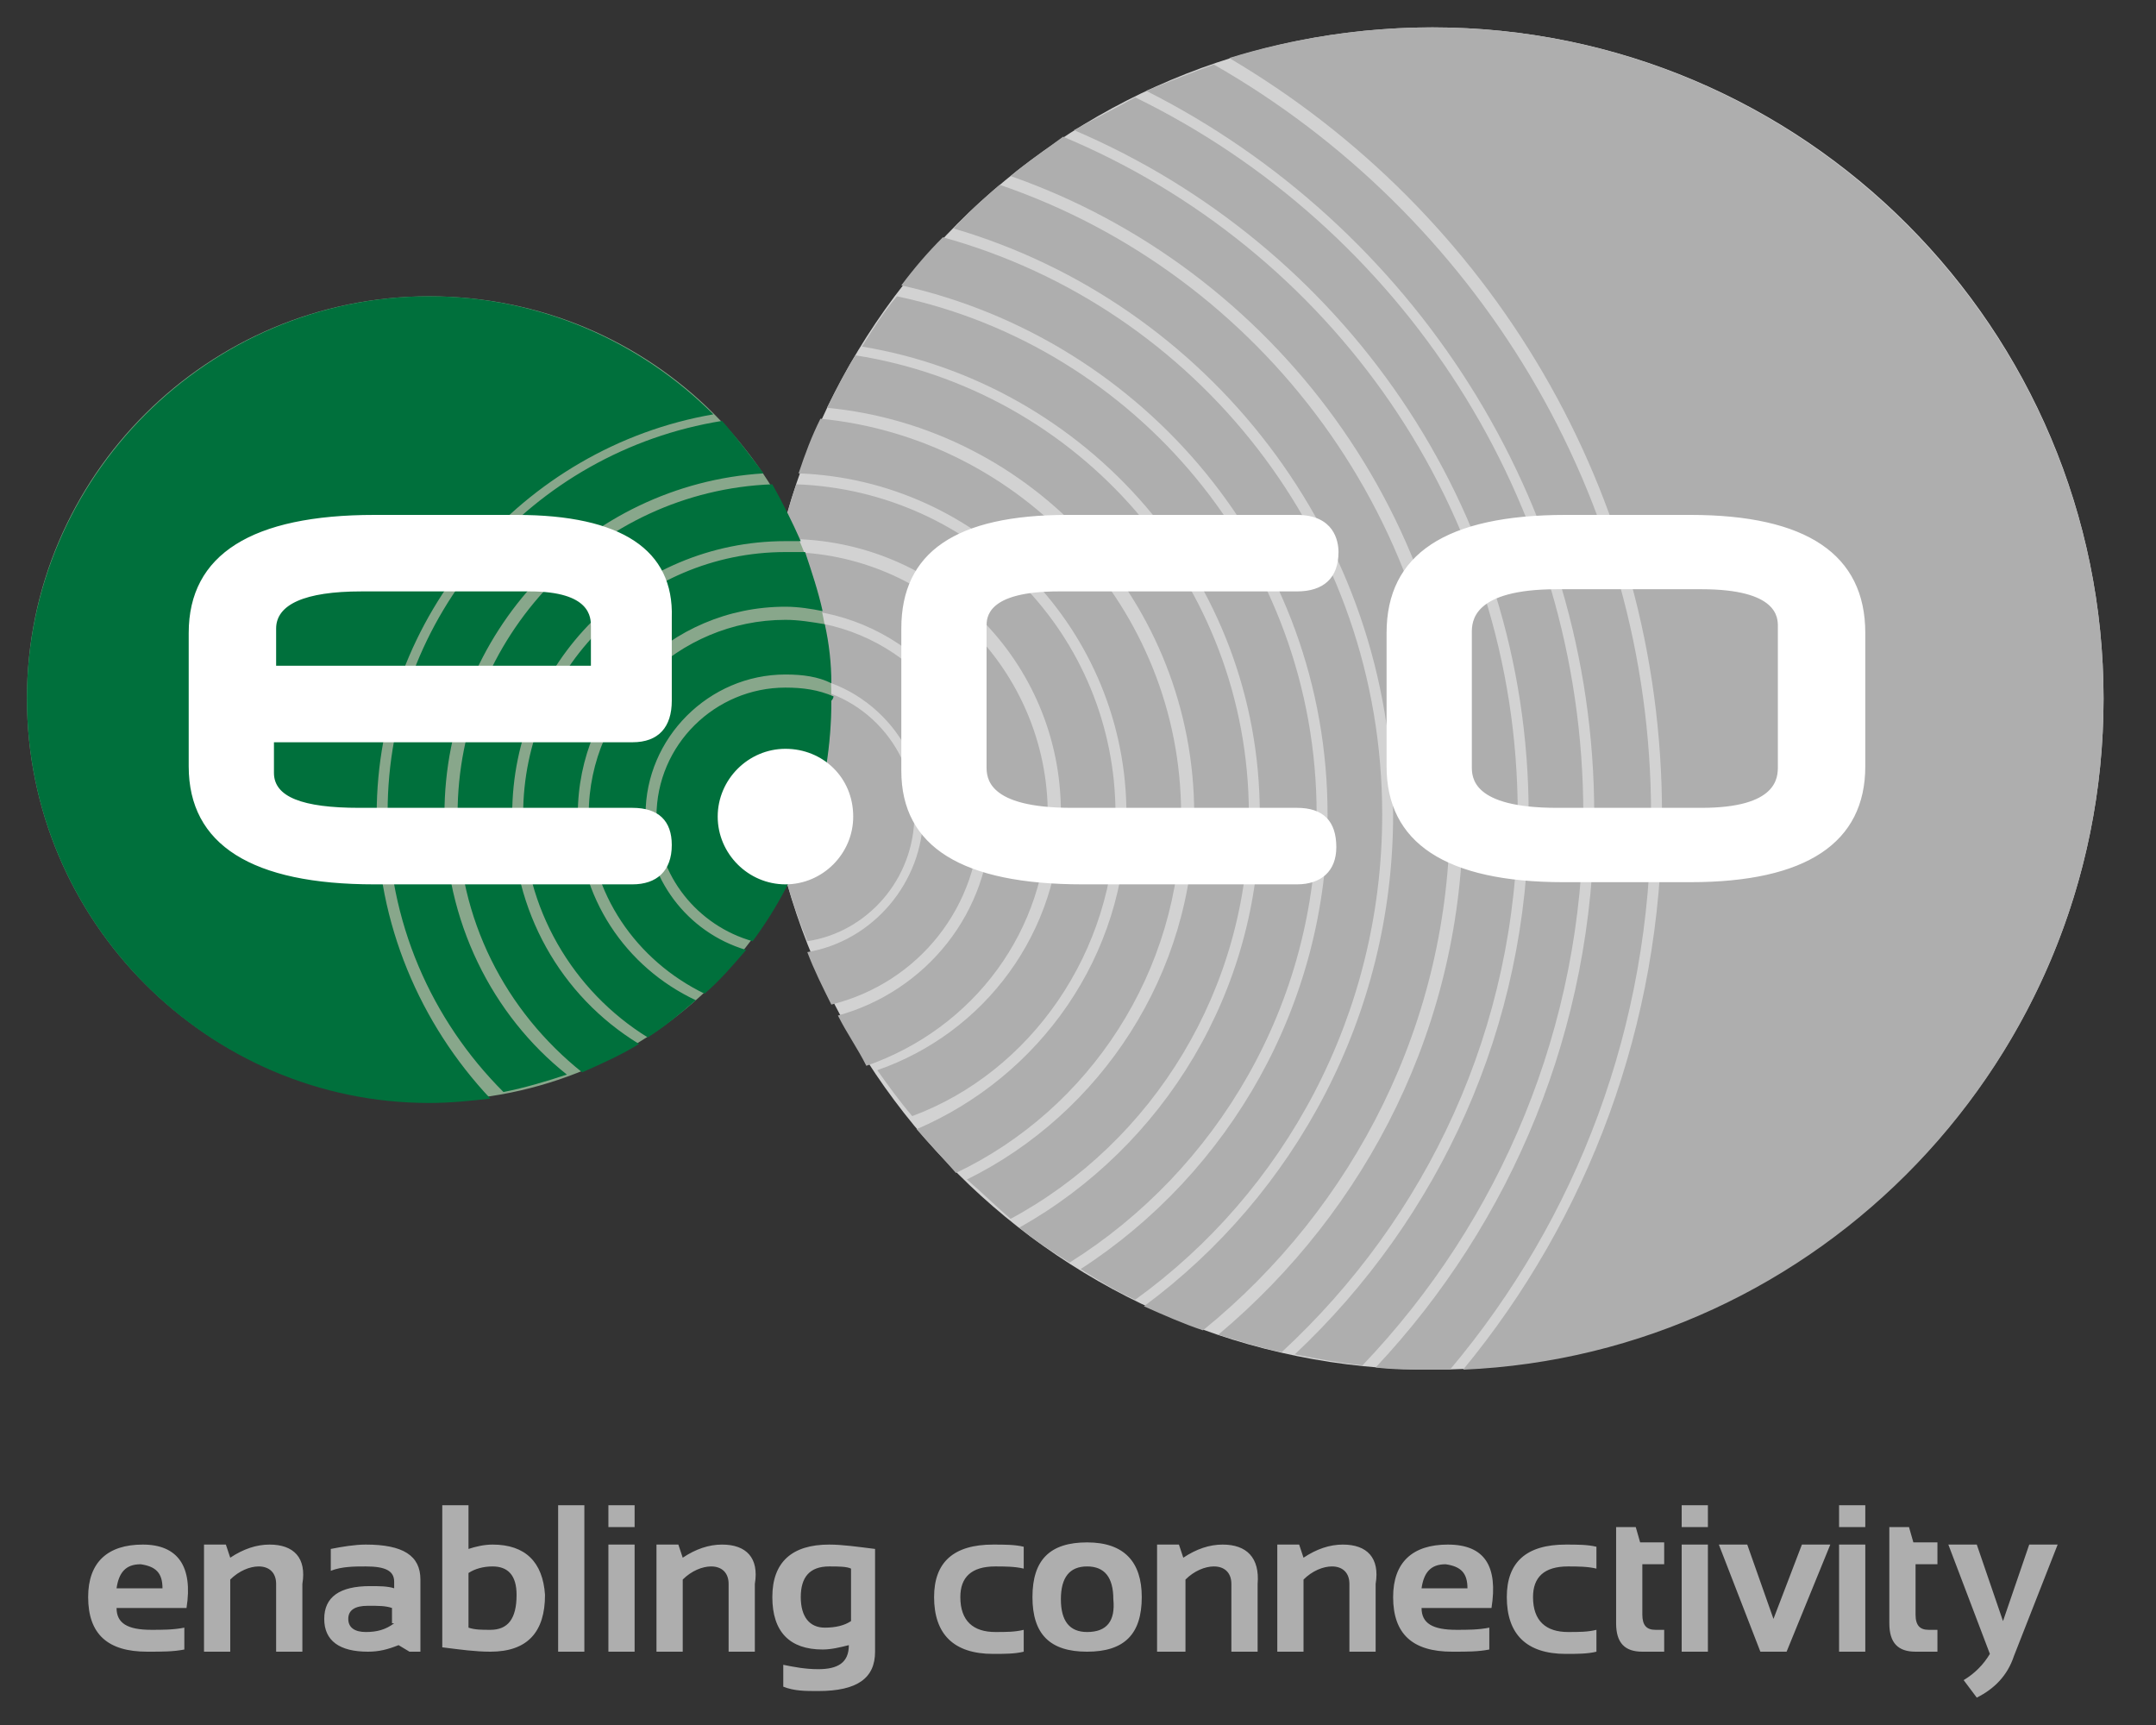
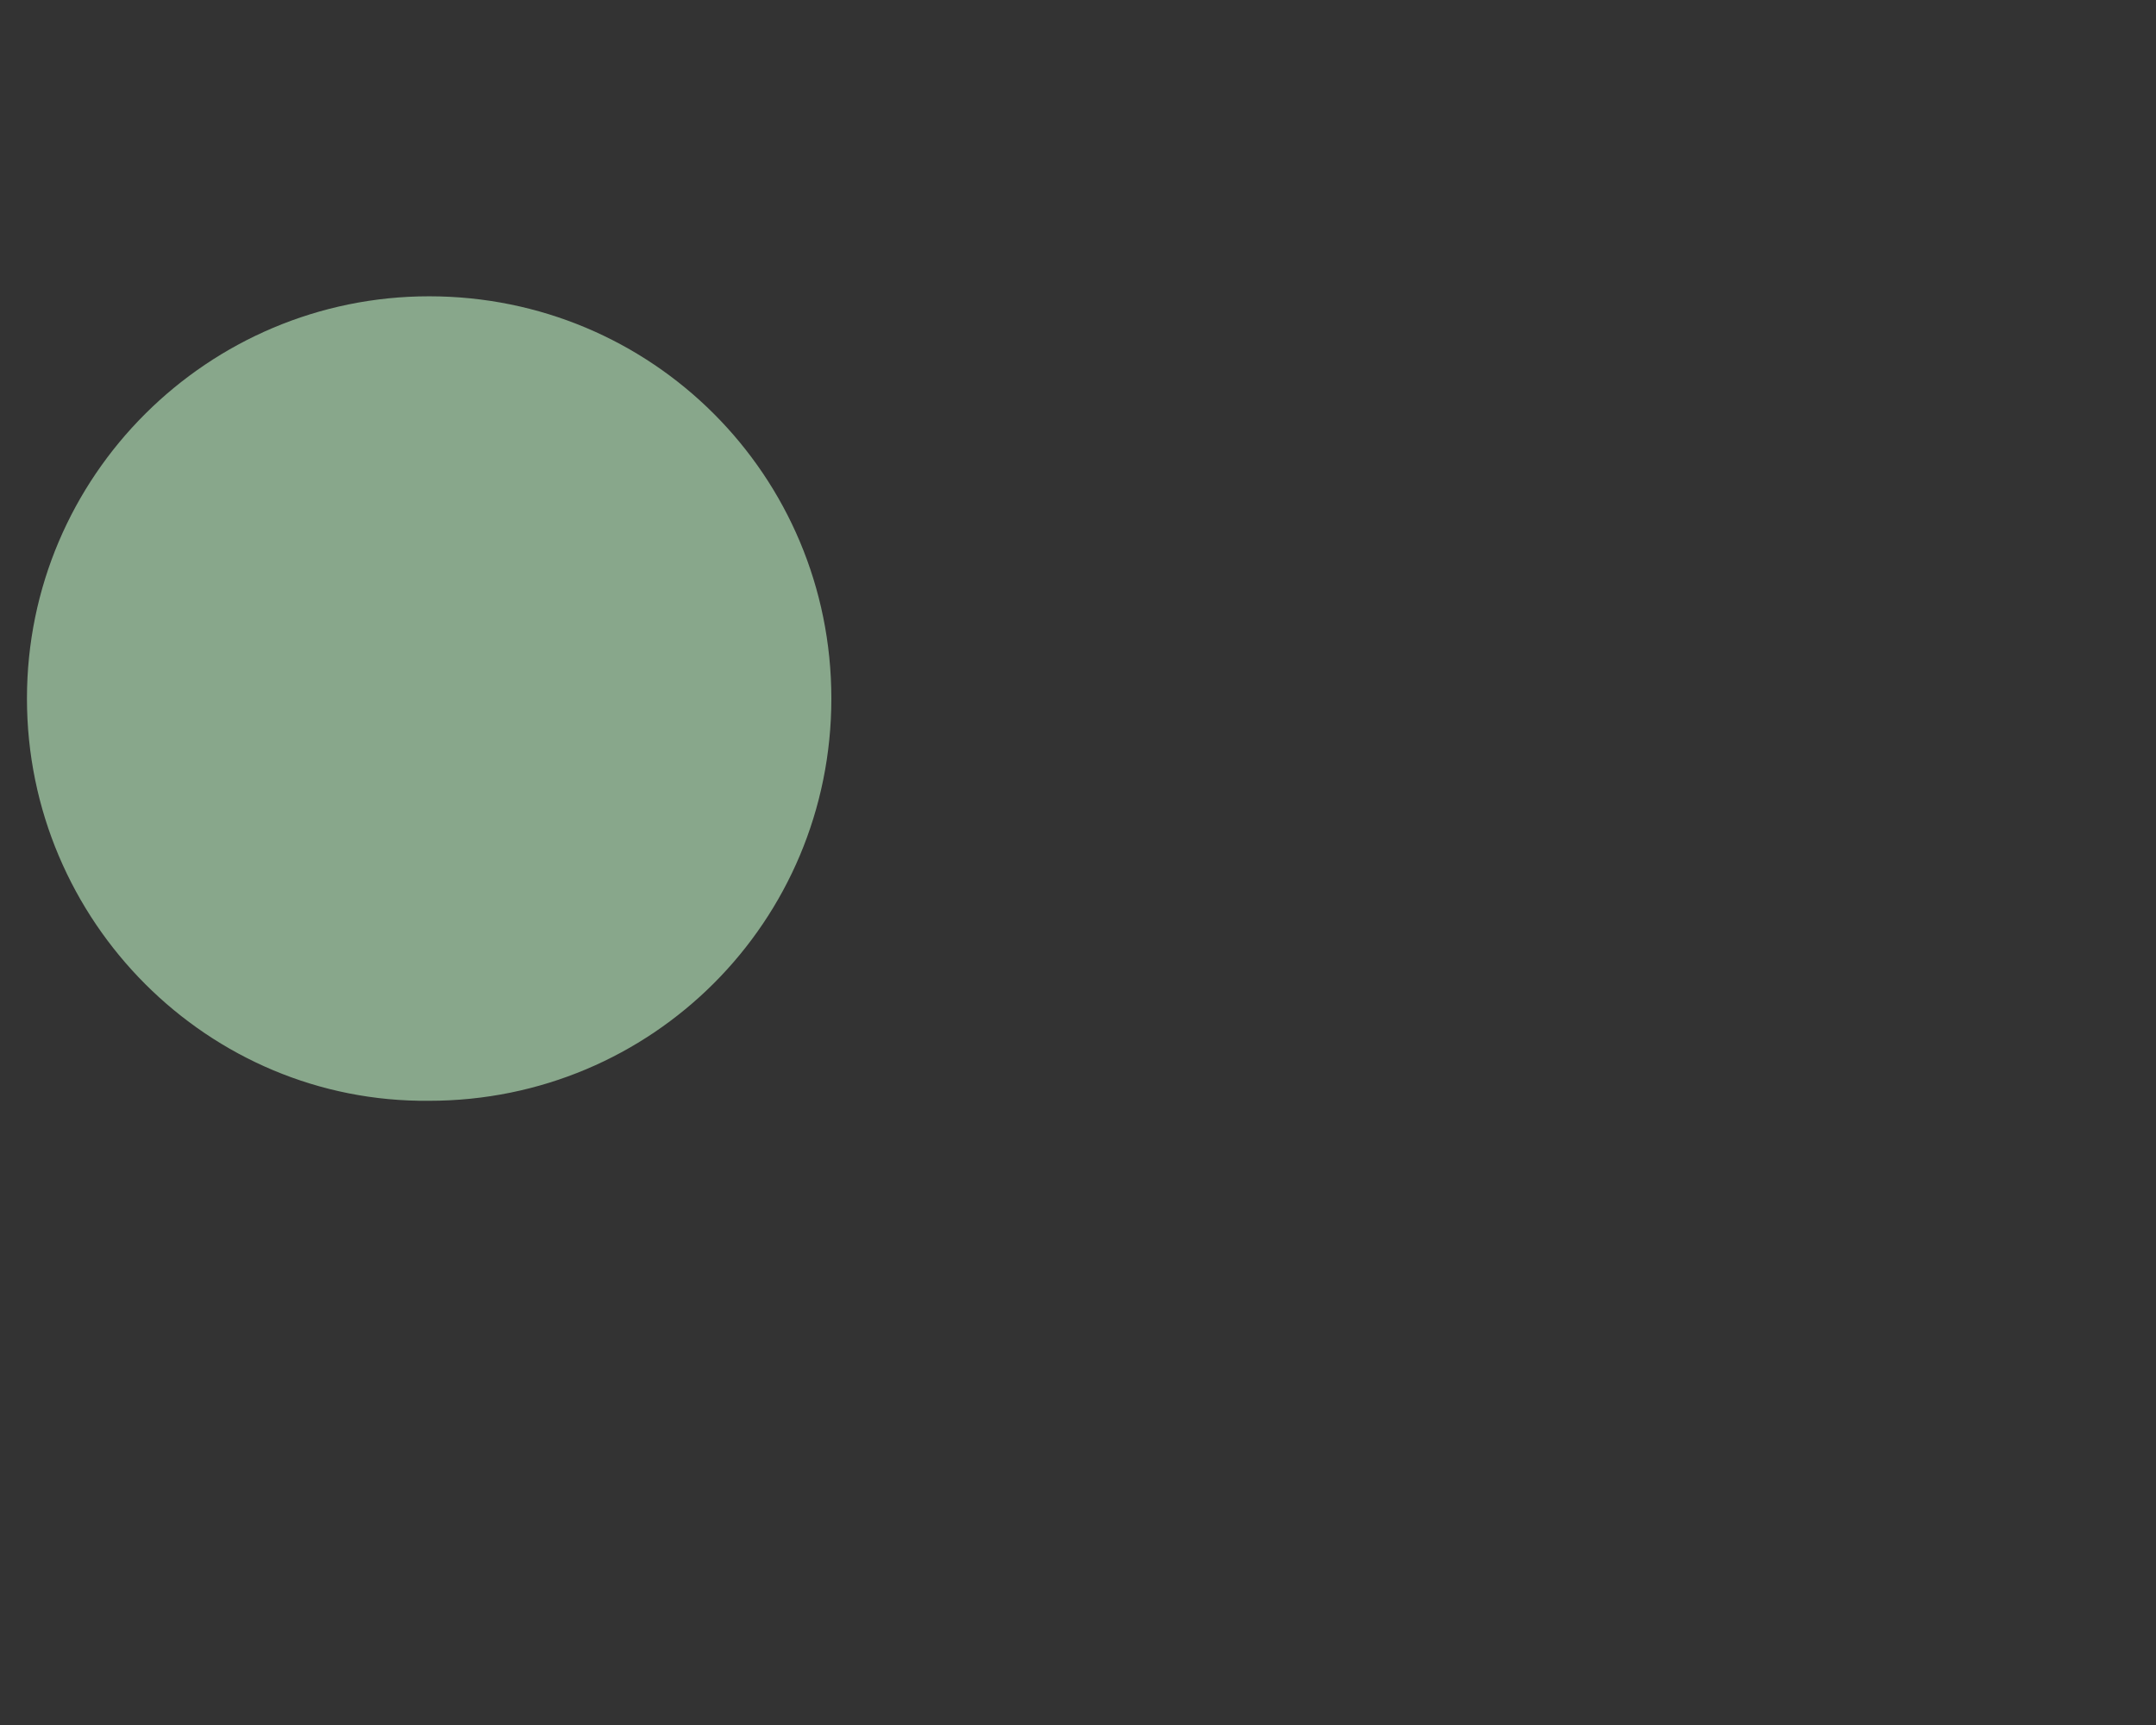
<svg xmlns="http://www.w3.org/2000/svg" width="80px" height="64px" viewBox="0 0 80 64" version="1.1">
  <rect x="0" y="0" width="80" height="64" fill="#333333" stroke="none" />
  <title>edotco-logo-color</title>
  <g id="edotco-logo-color" stroke="none" stroke-width="1" fill="none" fill-rule="evenodd">
    <g id="logo_edotco" transform="translate(1, 1)" fill-rule="nonzero">
-       <path d="M27.253,24.917 C27.253,11.128 38.365,0.016 52.153,0.016 C65.942,0.016 77.054,11.209 77.054,24.917 C77.054,38.705 65.861,49.817 52.153,49.817 C38.365,49.817 27.253,38.705 27.253,24.917 Z" id="Path" fill="#D2D2D2" />
-       <path d="M37.878,29.216 C37.878,23.862 33.498,19.482 28.145,19.482 C28.064,19.482 27.902,19.482 27.821,19.482 C27.658,20.131 27.577,20.861 27.415,21.591 C27.658,21.591 27.902,21.591 28.064,21.591 C32.282,21.591 35.769,24.998 35.769,29.297 C35.769,32.866 33.336,35.785 30.092,36.678 C30.416,37.327 30.822,37.894 31.146,38.543 C35.12,37.164 37.878,33.514 37.878,29.216 Z M40.392,29.216 C40.392,22.565 35.12,17.211 28.55,16.968 C28.307,17.617 28.145,18.347 27.983,18.996 C28.064,18.996 28.145,18.996 28.226,18.996 C33.823,18.996 38.365,23.538 38.365,29.134 C38.365,33.595 35.526,37.327 31.552,38.705 C31.957,39.273 32.363,39.841 32.849,40.409 C37.229,38.786 40.392,34.325 40.392,29.216 Z M45.34,29.216 C45.34,20.618 39.014,13.48 30.74,12.183 C30.335,12.832 30.01,13.48 29.686,14.129 C37.31,14.859 43.312,21.348 43.312,29.216 C43.312,35.137 39.825,40.328 34.877,42.761 C35.445,43.248 35.931,43.734 36.499,44.221 C41.771,41.382 45.34,35.704 45.34,29.216 Z M42.826,29.216 C42.826,21.591 36.905,15.265 29.443,14.535 C29.118,15.184 28.875,15.833 28.632,16.563 C35.364,16.806 40.798,22.402 40.798,29.216 C40.798,34.488 37.554,38.949 33.012,40.895 C33.498,41.463 33.985,41.95 34.471,42.518 C39.419,40.165 42.826,35.055 42.826,29.216 Z M32.93,29.216 C32.93,26.62 30.822,24.43 28.145,24.43 C27.821,24.43 27.496,24.43 27.253,24.511 C27.253,24.673 27.253,24.755 27.253,24.917 C27.253,28.08 27.821,31.162 28.956,33.92 C31.146,33.595 32.93,31.649 32.93,29.216 Z M35.364,29.216 C35.364,25.241 32.119,21.997 28.064,21.997 C27.821,21.997 27.577,21.997 27.334,21.997 C27.253,22.727 27.172,23.376 27.172,24.106 C27.496,24.025 27.739,24.025 28.064,24.025 C30.903,24.025 33.255,26.377 33.255,29.216 C33.255,31.73 31.389,33.92 28.956,34.325 C29.199,34.974 29.524,35.623 29.848,36.272 C33.093,35.461 35.364,32.622 35.364,29.216 Z M52.153,0.016 C49.558,0.016 46.962,0.422 44.61,1.152 C54.262,6.829 60.67,17.293 60.67,29.216 C60.67,37.002 57.912,44.221 53.289,49.817 C66.51,49.25 77.054,38.3 77.054,24.917 C77.054,11.209 65.861,0.016 52.153,0.016 Z M41.122,2.612 C40.392,3.017 39.581,3.423 38.851,3.828 C48.747,8.046 55.722,17.779 55.722,29.216 C55.722,37.083 52.397,44.221 47.043,49.25 C47.855,49.412 48.747,49.574 49.558,49.655 C54.668,44.302 57.75,37.083 57.75,29.216 C57.75,17.536 50.937,7.397 41.122,2.612 Z M44.042,1.395 C43.15,1.72 42.339,2.044 41.528,2.368 C51.342,7.316 58.155,17.536 58.155,29.216 C58.155,37.164 55.073,44.383 50.044,49.736 C50.693,49.817 51.423,49.817 52.153,49.817 C52.397,49.817 52.559,49.817 52.802,49.817 C57.507,44.221 60.264,37.083 60.264,29.216 C60.264,17.374 53.694,6.911 44.042,1.395 Z M55.317,29.216 C55.317,17.86 48.341,8.208 38.446,4.072 C37.797,4.558 37.067,5.045 36.499,5.532 C46.232,8.938 53.289,18.266 53.289,29.216 C53.289,37.002 49.72,43.896 44.205,48.52 C45.016,48.763 45.746,49.006 46.557,49.168 C51.91,44.221 55.317,37.164 55.317,29.216 Z M47.855,29.216 C47.855,19.726 41.122,11.858 32.282,9.993 C31.795,10.56 31.389,11.209 30.984,11.858 C39.338,13.237 45.746,20.456 45.746,29.216 C45.746,35.785 42.177,41.544 36.824,44.545 C37.391,45.032 38.04,45.437 38.689,45.843 C44.123,42.436 47.855,36.272 47.855,29.216 Z M52.802,29.216 C52.802,18.428 45.827,9.182 36.094,5.856 C35.526,6.343 34.877,6.911 34.39,7.478 C43.799,10.236 50.693,18.915 50.693,29.216 C50.693,36.678 47.043,43.329 41.447,47.465 C42.177,47.79 42.907,48.114 43.637,48.357 C49.233,43.815 52.802,36.921 52.802,29.216 Z M50.288,29.216 C50.288,18.996 43.394,10.398 33.985,7.803 C33.417,8.37 32.93,8.938 32.444,9.587 C41.528,11.615 48.26,19.645 48.26,29.216 C48.26,36.272 44.61,42.518 39.095,46.086 C39.744,46.492 40.392,46.897 41.122,47.222 C46.638,43.248 50.288,36.678 50.288,29.216 Z" id="Shape" fill="#AEAEAE" />
      <path d="M0,24.917 C0,16.644 6.732,9.993 14.924,9.993 C23.197,9.993 29.848,16.644 29.848,24.917 C29.848,33.19 23.197,39.841 14.924,39.841 C6.732,39.922 0,33.19 0,24.917 Z" id="Path" fill="#88A78B" />
-       <path d="M18.006,29.216 C18.006,23.619 22.548,19.077 28.145,19.077 C28.307,19.077 28.55,19.077 28.713,19.077 C28.388,18.347 28.064,17.698 27.658,16.968 C21.17,17.211 15.979,22.646 15.979,29.216 C15.979,33.109 17.763,36.515 20.602,38.786 C21.332,38.462 22.062,38.138 22.711,37.732 C19.791,35.948 18.006,32.784 18.006,29.216 Z M15.492,29.216 C15.492,22.484 20.764,16.968 27.334,16.563 C26.847,15.914 26.361,15.265 25.793,14.616 C18.736,15.751 13.383,21.835 13.383,29.134 C13.383,33.19 15.005,36.84 17.682,39.516 C18.493,39.354 19.304,39.111 20.034,38.868 C17.276,36.678 15.492,33.19 15.492,29.216 Z M25.468,14.373 C22.792,11.696 19.061,9.993 14.924,9.993 C6.732,9.993 0,16.725 0,24.917 C0,33.19 6.732,39.922 14.924,39.922 C15.735,39.922 16.465,39.841 17.195,39.76 C14.6,37.002 12.977,33.271 12.977,29.216 C12.977,21.835 18.412,15.589 25.468,14.373 Z M22.954,29.216 C22.954,26.377 25.306,24.025 28.145,24.025 C28.794,24.025 29.362,24.106 29.848,24.349 C29.848,23.619 29.767,22.889 29.605,22.159 C29.118,22.078 28.632,21.997 28.145,21.997 C24.171,21.997 20.845,25.241 20.845,29.216 C20.845,32.136 22.63,34.65 25.144,35.867 C25.712,35.38 26.198,34.812 26.685,34.244 C24.495,33.595 22.954,31.568 22.954,29.216 Z M20.44,29.216 C20.44,24.998 23.846,21.51 28.145,21.51 C28.632,21.51 29.118,21.591 29.524,21.672 C29.362,20.942 29.118,20.212 28.875,19.482 C28.632,19.482 28.388,19.482 28.145,19.482 C22.792,19.482 18.412,23.862 18.412,29.216 C18.412,32.703 20.277,35.785 23.035,37.489 C23.684,37.083 24.252,36.597 24.819,36.11 C22.224,34.893 20.44,32.298 20.44,29.216 Z M29.929,24.836 C29.362,24.592 28.794,24.511 28.145,24.511 C25.549,24.511 23.359,26.62 23.359,29.297 C23.359,31.487 24.901,33.352 26.928,33.92 C28.794,31.406 29.848,28.323 29.848,24.998 C29.929,24.917 29.929,24.836 29.929,24.836 Z" id="Shape" fill="#00703C" />
-       <path d="M18.168,18.104 L12.896,18.104 C8.354,18.104 6.002,19.564 6.002,22.484 L6.002,27.431 C6.002,30.351 8.354,31.811 12.896,31.811 L22.467,31.811 C23.359,31.811 23.927,31.324 23.927,30.351 C23.927,29.459 23.441,28.972 22.467,28.972 L12.329,28.972 C10.22,28.972 9.165,28.567 9.165,27.675 L9.165,26.539 L22.467,26.539 C23.441,26.539 23.927,25.971 23.927,24.998 L23.927,21.916 C24.008,19.401 22.062,18.104 18.168,18.104 Z M20.845,23.7 L9.246,23.7 L9.246,22.321 C9.246,21.429 10.301,20.942 12.41,20.942 L18.655,20.942 C20.926,20.942 20.926,21.916 20.926,22.24 L20.926,23.7 L20.845,23.7 Z M38.284,20.942 L47.125,20.942 C48.098,20.942 48.666,20.456 48.666,19.482 C48.666,19.077 48.503,18.104 47.125,18.104 L38.608,18.104 C34.471,18.104 32.444,19.482 32.444,22.321 L32.444,27.593 C32.444,30.432 34.715,31.811 39.176,31.811 L47.125,31.811 C48.017,31.811 48.585,31.324 48.585,30.432 C48.585,29.459 48.098,28.972 47.125,28.972 L38.77,28.972 C35.607,28.972 35.607,27.837 35.607,27.431 L35.607,22.24 C35.607,21.916 35.607,20.942 38.284,20.942 Z M61.724,18.104 L57.101,18.104 C52.64,18.104 50.45,19.564 50.45,22.484 L50.45,27.431 C50.45,30.27 52.64,31.73 57.02,31.73 L61.724,31.73 C66.023,31.73 68.213,30.27 68.213,27.431 L68.213,22.484 C68.213,19.564 66.023,18.104 61.724,18.104 Z M64.969,27.431 C64.969,27.837 64.969,28.972 62.13,28.972 L56.777,28.972 C53.613,28.972 53.613,27.837 53.613,27.431 L53.613,22.484 C53.613,22.078 53.613,20.861 56.777,20.861 L62.13,20.861 C64.969,20.861 64.969,21.916 64.969,22.24 L64.969,27.431 Z M28.145,26.782 C26.766,26.782 25.631,27.918 25.631,29.297 C25.631,30.676 26.766,31.811 28.145,31.811 C29.524,31.811 30.659,30.676 30.659,29.297 C30.659,27.837 29.524,26.782 28.145,26.782 Z" id="Shape" fill="#FFFFFF" />
-       <path d="M25.793,56.306 C25.306,56.306 24.819,56.468 24.333,56.793 L24.171,56.306 L23.359,56.306 L23.359,60.28 L24.333,60.28 L24.333,57.604 C24.657,57.279 25.063,57.117 25.387,57.117 C25.793,57.117 26.036,57.361 26.036,57.766 L26.036,60.28 L27.009,60.28 L27.009,57.766 C27.172,56.793 26.685,56.306 25.793,56.306 Z M27.658,58.253 C27.658,59.55 28.307,60.199 29.524,60.199 C29.848,60.199 30.173,60.118 30.497,60.037 C30.497,60.686 30.092,60.929 29.362,60.929 C28.875,60.929 28.469,60.848 28.064,60.767 L28.064,61.578 C28.469,61.74 28.875,61.74 29.362,61.74 C30.822,61.74 31.47,61.254 31.47,60.28 L31.47,56.468 C30.822,56.387 30.254,56.306 29.767,56.306 C28.388,56.306 27.658,56.955 27.658,58.253 Z M30.578,59.145 C30.335,59.307 30.01,59.388 29.605,59.388 C29.037,59.388 28.713,58.983 28.713,58.253 C28.713,57.523 29.037,57.117 29.767,57.117 C30.092,57.117 30.416,57.117 30.578,57.198 L30.578,59.145 L30.578,59.145 Z M33.66,58.253 C33.66,59.632 34.39,60.362 35.85,60.362 C36.256,60.362 36.661,60.362 36.986,60.28 L36.986,59.469 C36.661,59.55 36.337,59.55 35.931,59.55 C35.12,59.55 34.634,59.145 34.634,58.253 C34.634,57.523 35.039,57.117 35.931,57.117 C36.256,57.117 36.661,57.117 36.986,57.198 L36.986,56.387 C36.661,56.306 36.256,56.306 35.85,56.306 C34.39,56.306 33.66,56.955 33.66,58.253 Z M21.575,55.657 L22.548,55.657 L22.548,54.846 L21.575,54.846 L21.575,55.657 Z M4.299,56.306 C3.001,56.306 2.271,56.955 2.271,58.253 C2.271,59.632 3.001,60.28 4.461,60.28 C5.029,60.28 5.434,60.28 5.84,60.199 L5.84,59.388 C5.434,59.469 5.029,59.469 4.623,59.469 C3.731,59.469 3.325,59.226 3.325,58.658 L5.921,58.658 C6.164,57.117 5.597,56.306 4.299,56.306 Z M5.029,57.928 L3.325,57.928 C3.407,57.361 3.65,57.036 4.218,57.036 C4.785,57.117 5.029,57.361 5.029,57.928 Z M9.003,56.306 C8.516,56.306 8.03,56.468 7.543,56.793 L7.381,56.306 L6.57,56.306 L6.57,60.28 L7.543,60.28 L7.543,57.604 C7.868,57.279 8.273,57.117 8.598,57.117 C9.003,57.117 9.246,57.361 9.246,57.766 L9.246,60.28 L10.22,60.28 L10.22,57.766 C10.382,56.793 9.895,56.306 9.003,56.306 Z M17.276,56.306 C16.952,56.306 16.627,56.387 16.384,56.468 L16.384,54.846 L15.411,54.846 L15.411,60.118 C16.06,60.199 16.627,60.28 17.195,60.28 C18.574,60.28 19.223,59.55 19.223,58.172 C19.142,56.955 18.493,56.306 17.276,56.306 Z M17.195,59.469 C16.871,59.469 16.627,59.469 16.384,59.388 L16.384,57.361 C16.627,57.198 16.952,57.117 17.276,57.117 C17.844,57.117 18.168,57.442 18.168,58.172 C18.168,59.064 17.844,59.469 17.195,59.469 Z M12.572,56.306 C12.166,56.306 11.68,56.387 11.274,56.468 L11.274,57.279 C11.68,57.117 12.166,57.117 12.572,57.117 C13.302,57.117 13.626,57.279 13.626,57.685 L13.626,57.928 C13.383,57.847 13.059,57.847 12.734,57.847 C11.599,57.847 11.031,58.253 11.031,59.064 C11.031,59.875 11.599,60.28 12.653,60.28 C13.059,60.28 13.383,60.199 13.789,60.037 L14.194,60.28 L14.6,60.28 L14.6,57.604 C14.6,56.712 13.951,56.306 12.572,56.306 Z M13.626,59.226 C13.302,59.469 12.977,59.55 12.572,59.55 C12.166,59.55 11.923,59.388 11.923,59.064 C11.923,58.739 12.166,58.577 12.653,58.577 C13.059,58.577 13.302,58.577 13.545,58.658 L13.545,59.226 L13.626,59.226 Z M21.575,60.28 L22.548,60.28 L22.548,56.306 L21.575,56.306 L21.575,60.28 Z M19.71,60.28 L20.683,60.28 L20.683,54.846 L19.71,54.846 L19.71,60.28 Z M67.24,60.28 L68.213,60.28 L68.213,56.306 L67.24,56.306 L67.24,60.28 Z M67.24,55.657 L68.213,55.657 L68.213,54.846 L67.24,54.846 L67.24,55.657 Z M64.806,59.064 L63.833,56.306 L62.779,56.306 L64.32,60.28 L65.293,60.28 L66.915,56.306 L65.861,56.306 L64.806,59.064 Z M61.4,55.657 L62.373,55.657 L62.373,54.846 L61.4,54.846 L61.4,55.657 Z M74.296,56.306 L73.323,59.145 L72.35,56.306 L71.295,56.306 L72.836,60.362 C72.593,60.767 72.268,61.092 71.863,61.335 L72.35,61.984 C72.998,61.659 73.485,61.173 73.728,60.443 L75.351,56.306 L74.296,56.306 Z M39.338,56.225 C37.959,56.225 37.31,56.874 37.31,58.253 C37.31,59.632 37.959,60.28 39.338,60.28 C40.717,60.28 41.366,59.632 41.366,58.253 C41.366,56.955 40.717,56.225 39.338,56.225 Z M39.338,59.55 C38.689,59.55 38.365,59.145 38.365,58.334 C38.365,57.523 38.689,57.117 39.338,57.117 C39.987,57.117 40.311,57.523 40.311,58.334 C40.392,59.145 40.068,59.55 39.338,59.55 Z M69.835,55.657 L69.105,55.657 L69.105,59.226 C69.105,59.956 69.43,60.28 70.078,60.28 L70.89,60.28 L70.89,59.469 L70.565,59.469 C70.241,59.469 70.078,59.307 70.078,58.902 L70.078,57.036 L70.89,57.036 L70.89,56.225 L69.997,56.225 L69.835,55.657 Z M52.721,56.306 C51.423,56.306 50.693,56.955 50.693,58.253 C50.693,59.632 51.423,60.28 52.883,60.28 C53.451,60.28 53.857,60.28 54.262,60.199 L54.262,59.388 C53.857,59.469 53.451,59.469 53.046,59.469 C52.153,59.469 51.748,59.226 51.748,58.658 L54.343,58.658 C54.587,57.117 54.1,56.306 52.721,56.306 Z M53.451,57.928 L51.748,57.928 C51.829,57.361 52.072,57.036 52.64,57.036 C53.208,57.117 53.451,57.361 53.451,57.928 Z M48.828,56.306 C48.341,56.306 47.855,56.468 47.368,56.793 L47.206,56.306 L46.395,56.306 L46.395,60.28 L47.368,60.28 L47.368,57.604 C47.692,57.279 48.098,57.117 48.422,57.117 C48.828,57.117 49.071,57.361 49.071,57.766 L49.071,60.28 L50.044,60.28 L50.044,57.766 C50.207,56.793 49.72,56.306 48.828,56.306 Z M61.4,60.28 L62.373,60.28 L62.373,56.306 L61.4,56.306 L61.4,60.28 Z M44.367,56.306 C43.88,56.306 43.394,56.468 42.907,56.793 L42.745,56.306 L41.934,56.306 L41.934,60.28 L42.988,60.28 L42.988,57.604 C43.312,57.279 43.718,57.117 44.042,57.117 C44.448,57.117 44.691,57.361 44.691,57.766 L44.691,60.28 L45.665,60.28 L45.665,57.766 C45.746,56.793 45.259,56.306 44.367,56.306 Z M54.911,58.253 C54.911,59.632 55.641,60.362 57.101,60.362 C57.507,60.362 57.912,60.362 58.237,60.28 L58.237,59.469 C57.912,59.55 57.588,59.55 57.182,59.55 C56.371,59.55 55.884,59.145 55.884,58.253 C55.884,57.523 56.29,57.117 57.182,57.117 C57.507,57.117 57.912,57.117 58.237,57.198 L58.237,56.387 C57.912,56.306 57.507,56.306 57.101,56.306 C55.641,56.306 54.911,56.955 54.911,58.253 Z M59.696,55.657 L58.967,55.657 L58.967,59.226 C58.967,59.956 59.291,60.28 59.94,60.28 L60.751,60.28 L60.751,59.469 L60.426,59.469 C60.102,59.469 59.94,59.307 59.94,58.902 L59.94,57.036 L60.751,57.036 L60.751,56.225 L59.859,56.225 L59.696,55.657 Z" id="Shape" fill="#AEAEAE" />
    </g>
  </g>
</svg>